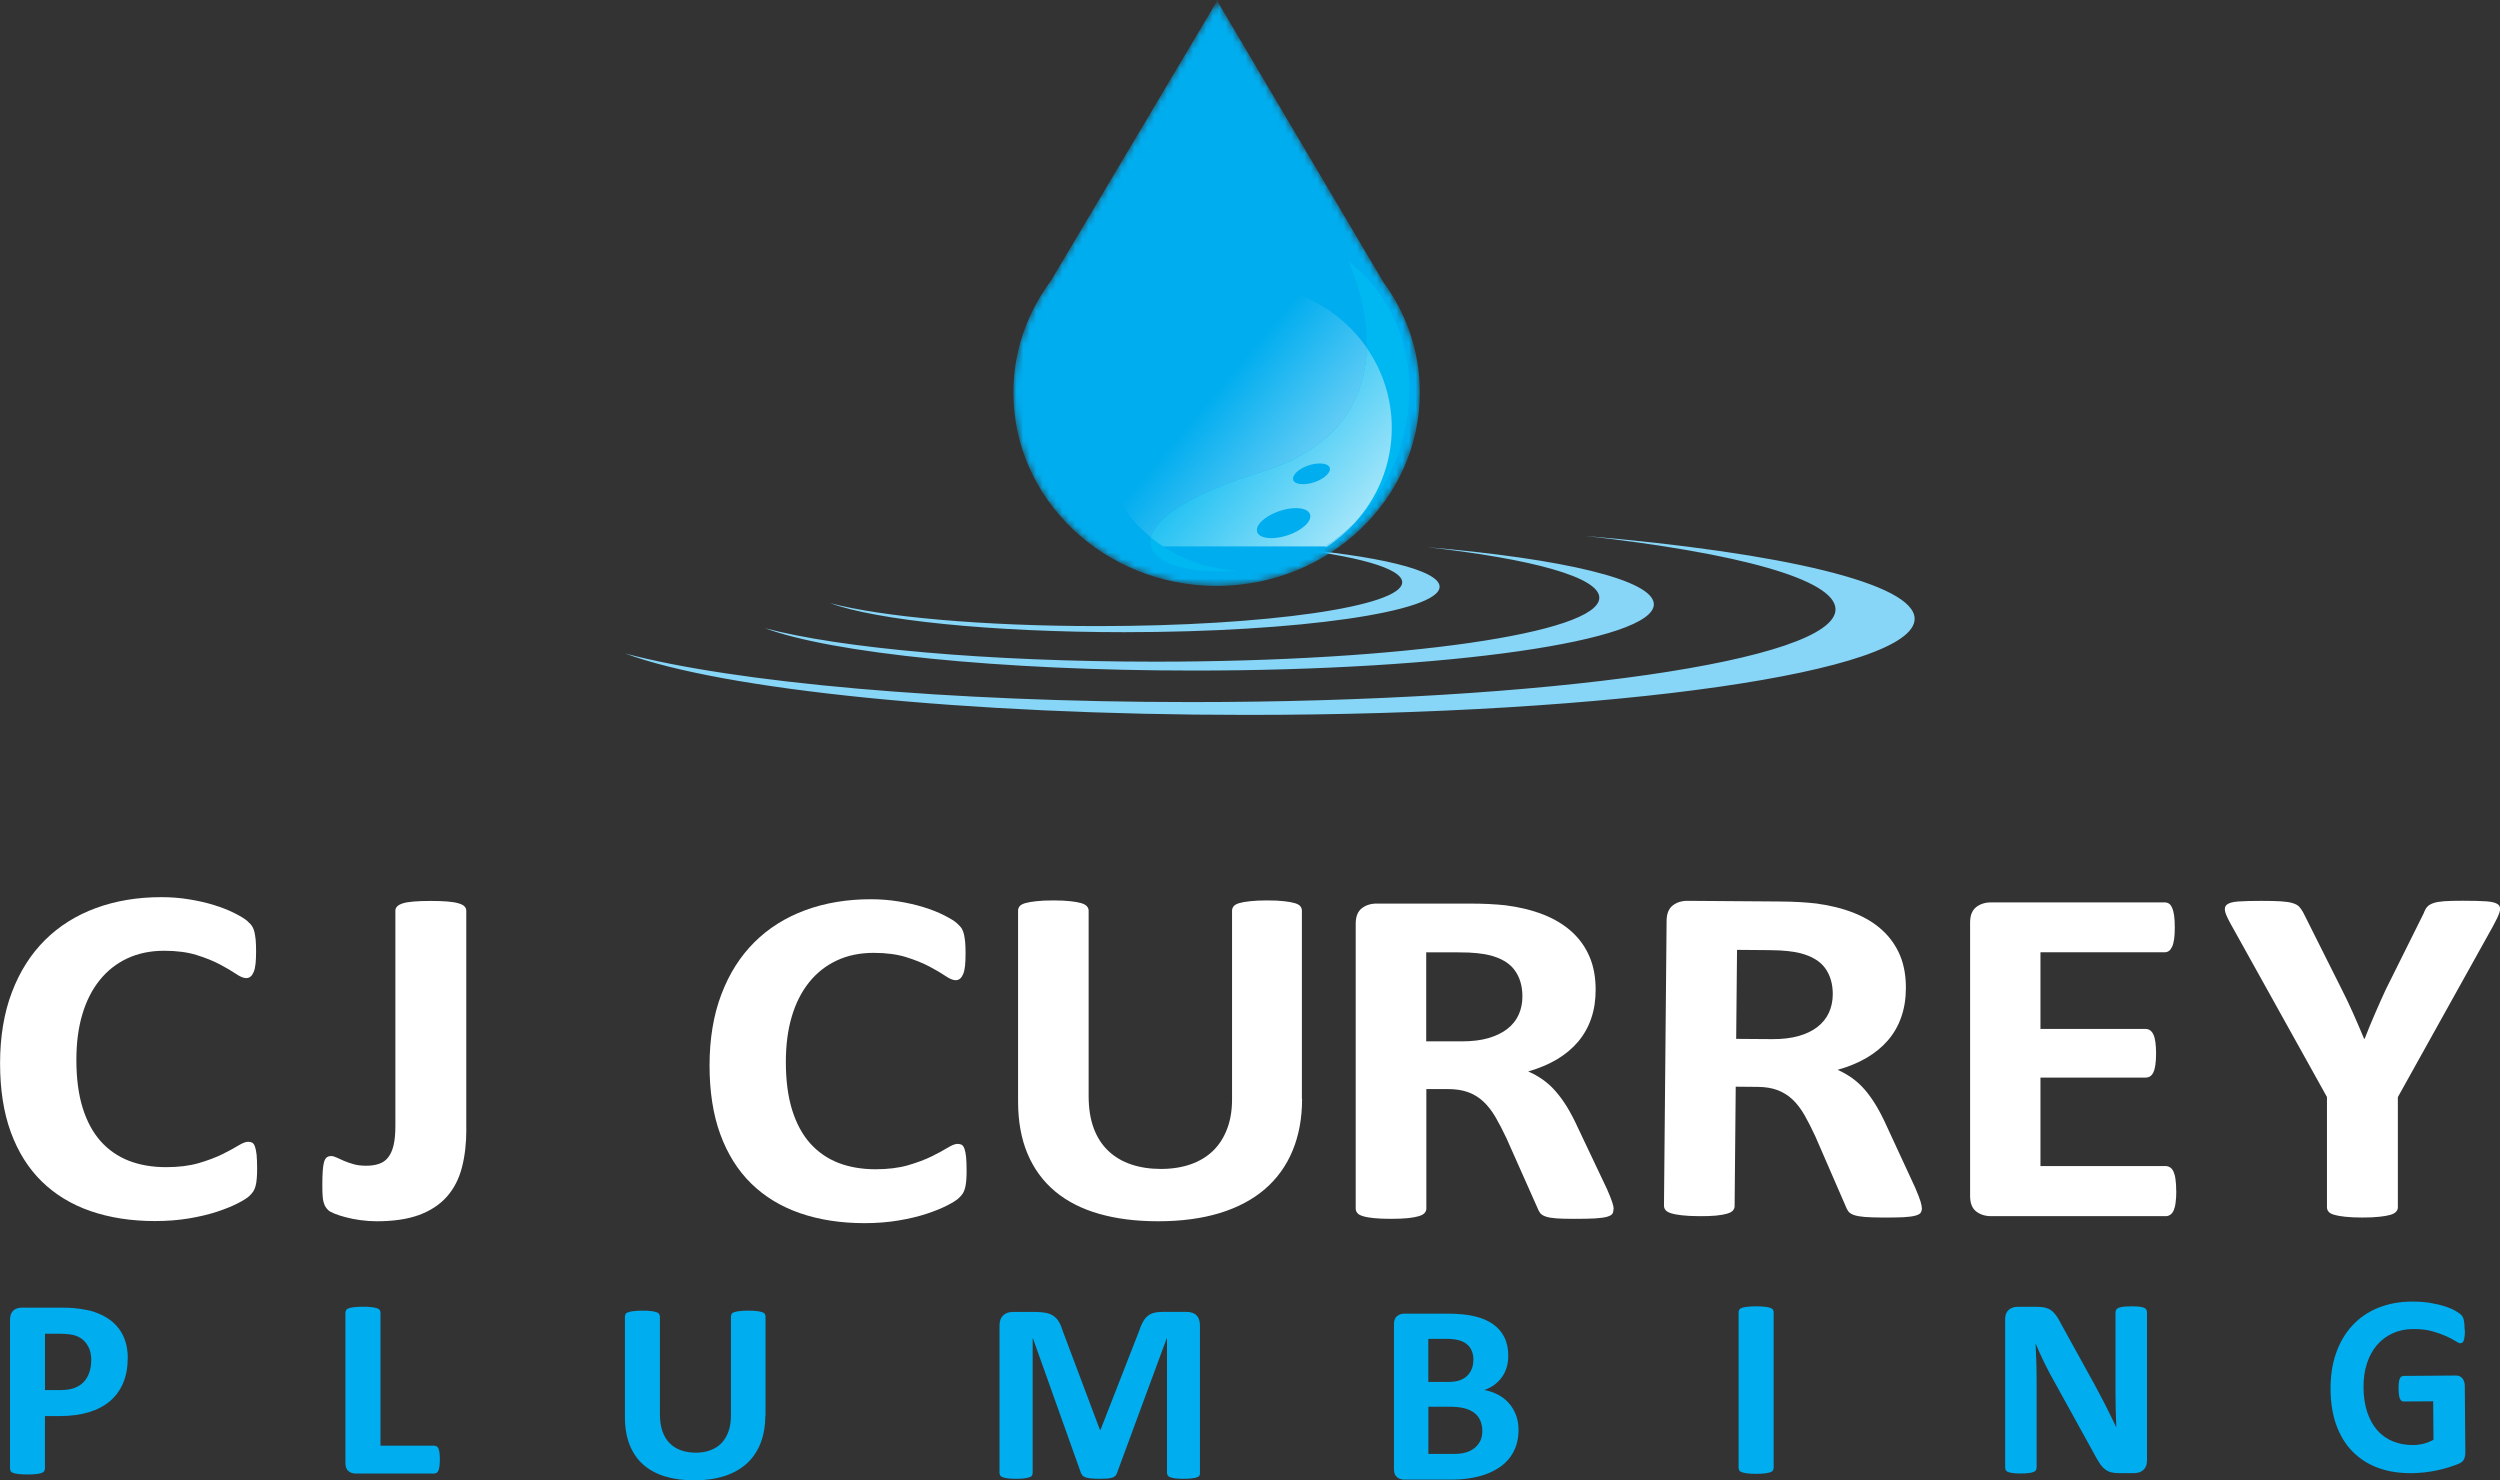
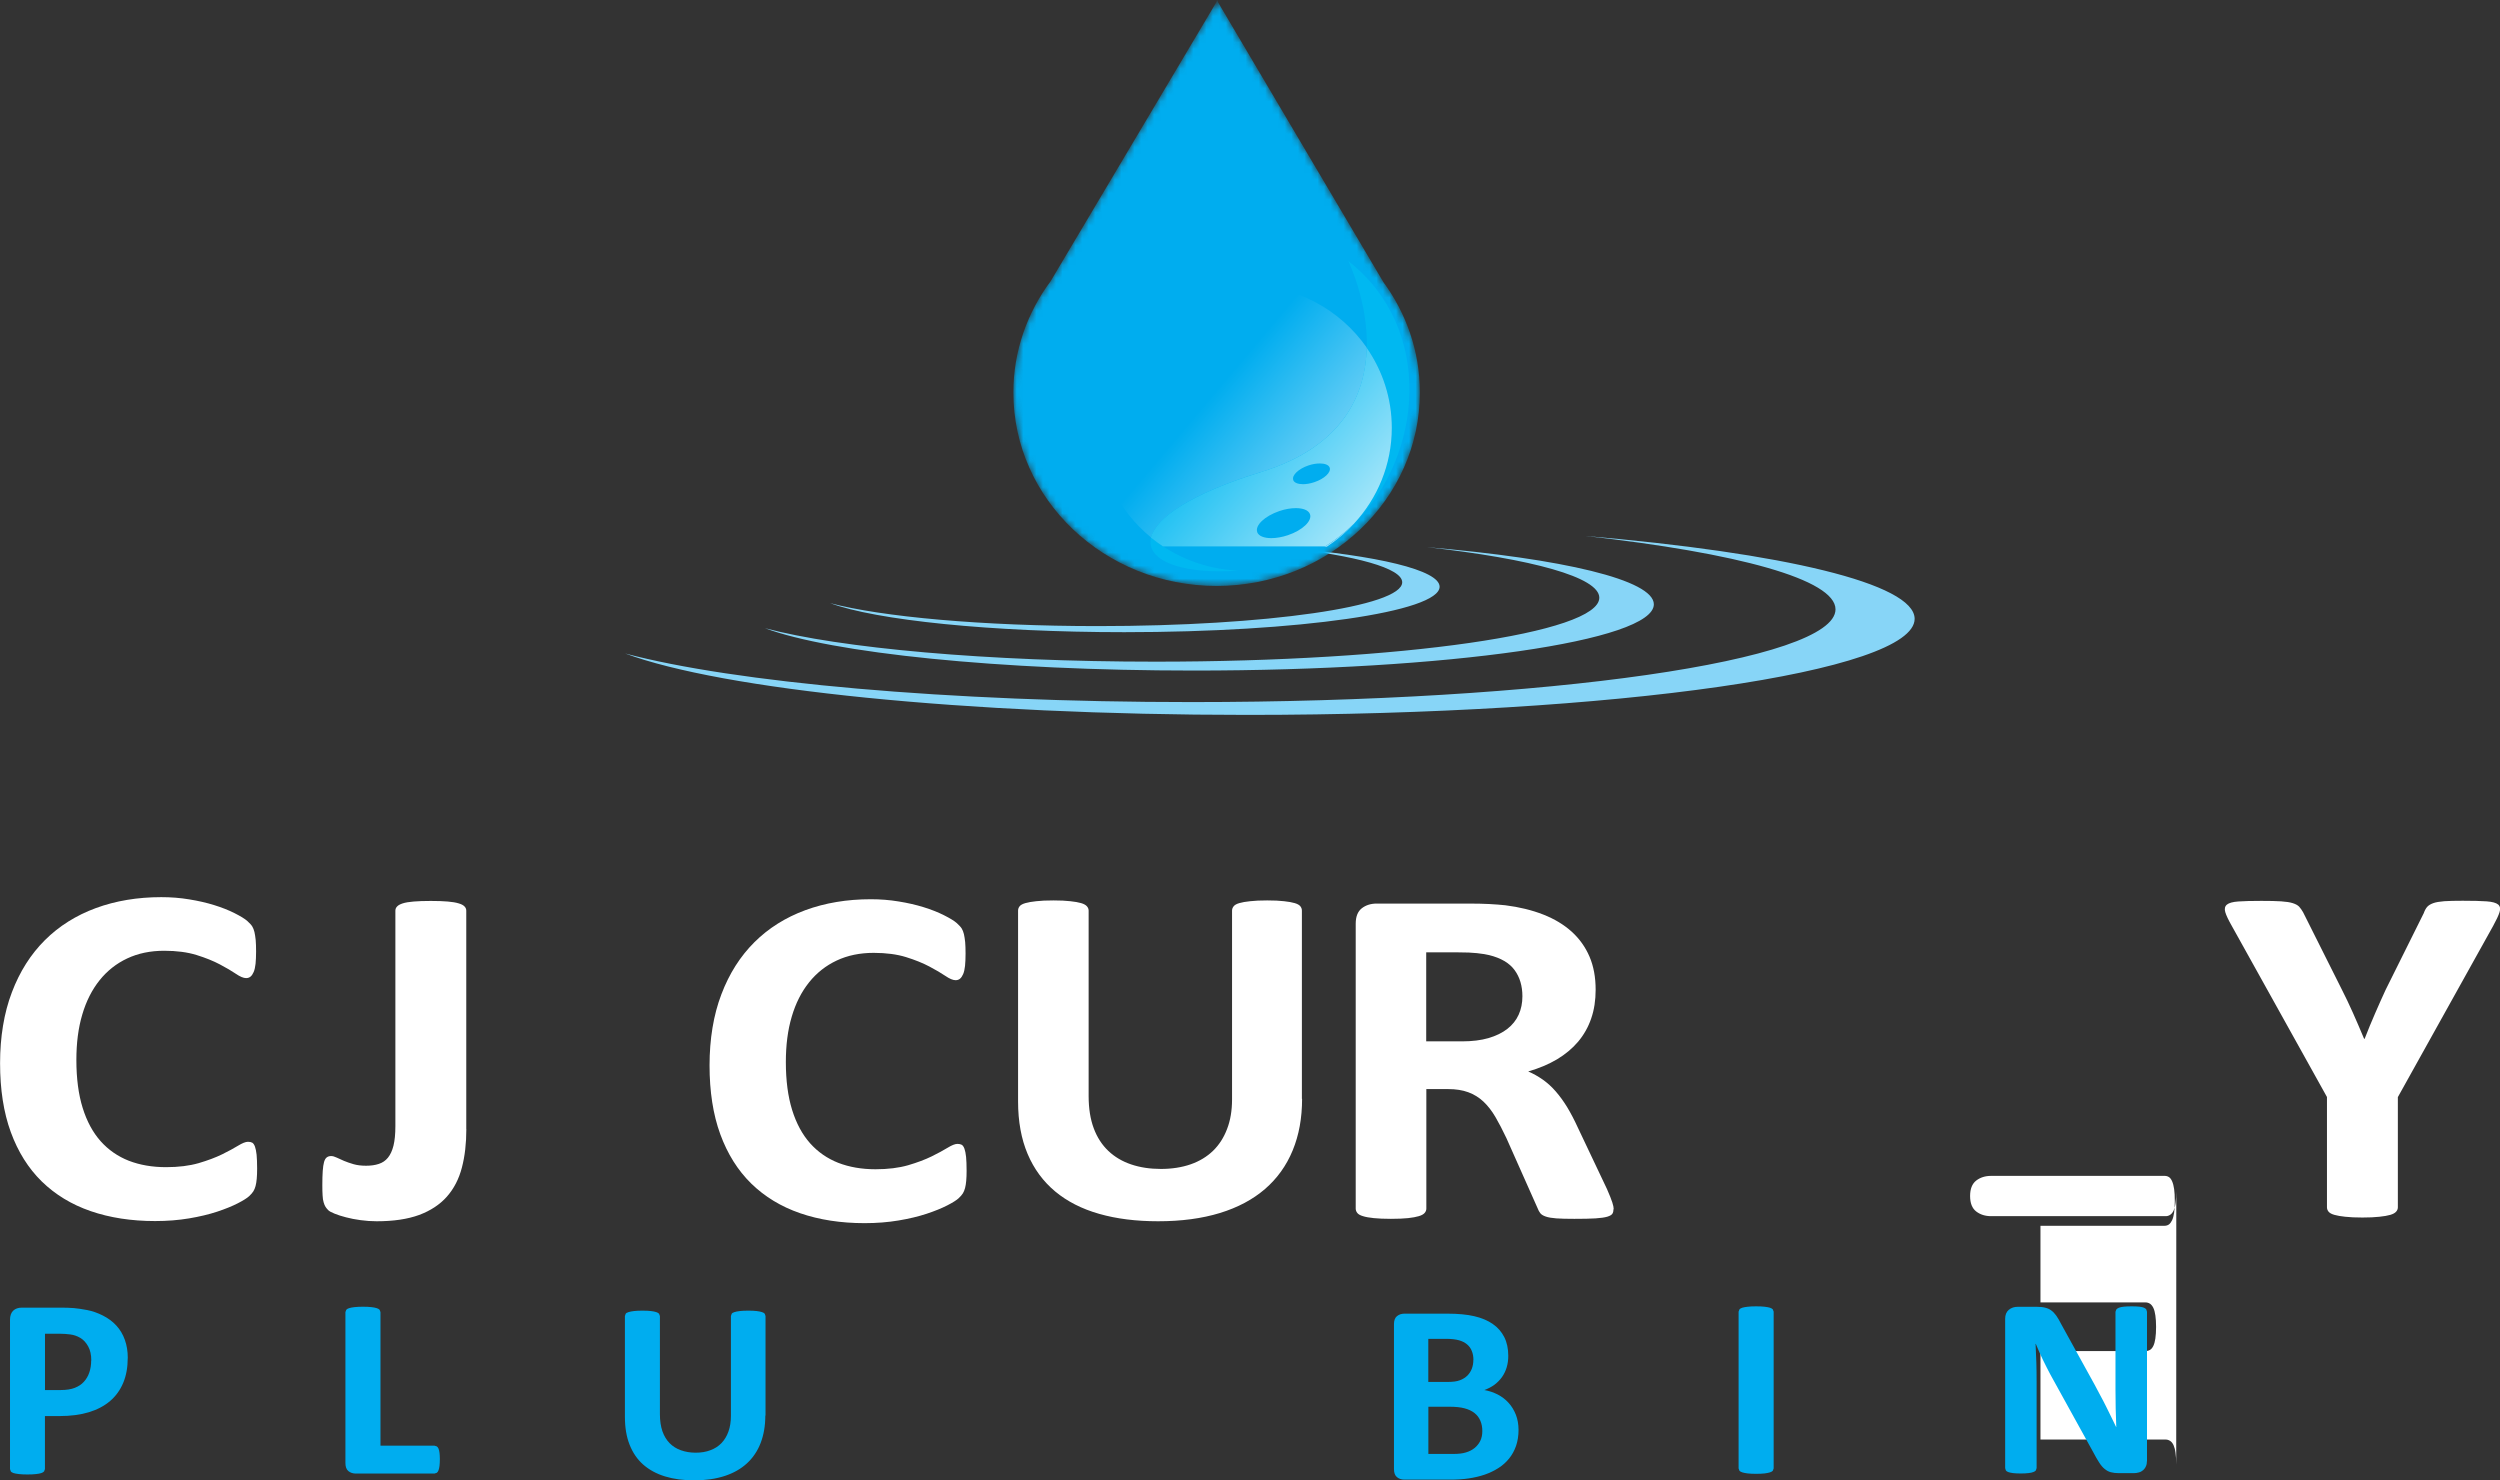
<svg xmlns="http://www.w3.org/2000/svg" id="Layer_1" data-name="Layer 1" viewBox="0 0 382.29 226.36">
  <rect x="0" y="0" width="382.29" height="226.36" fill="#333333" stroke="none" />
  <defs>
    <style>
      .cls-1 {
        fill: url(#linear-gradient);
      }

      .cls-1, .cls-2, .cls-3, .cls-4, .cls-5, .cls-6, .cls-7, .cls-8, .cls-9 {
        stroke-width: 0px;
      }

      .cls-2 {
        fill: #00b8f1;
      }

      .cls-10 {
        clip-path: url(#clippath-2);
      }

      .cls-3 {
        fill: #87d5f7;
      }

      .cls-4 {
        fill: none;
      }

      .cls-5 {
        fill: #00adef;
      }

      .cls-11 {
        clip-path: url(#clippath-1);
      }

      .cls-12 {
        clip-path: url(#clippath-4);
      }

      .cls-6 {
        fill: #fff;
      }

      .cls-7 {
        fill: url(#linear-gradient-2);
      }

      .cls-8 {
        fill: url(#linear-gradient-3);
      }

      .cls-13 {
        clip-path: url(#clippath);
      }

      .cls-14 {
        clip-path: url(#clippath-3);
      }

      .cls-15 {
        mask: url(#mask);
      }

      .cls-16 {
        clip-path: url(#clippath-5);
      }

      .cls-9 {
        fill: url(#linear-gradient-4);
      }
    </style>
    <mask id="mask" x="154.97" y="0" width="62.16" height="89.6" maskUnits="userSpaceOnUse">
      <path class="cls-6" d="m211.5,43.07L186.2.25v-.25l-.08.13-.07-.13v.25l-25.38,42.73c-3.58,4.82-5.71,10.69-5.71,17.04,0,16.33,13.92,29.58,31.08,29.58s31.08-13.25,31.08-29.58c0-6.31-2.09-12.15-5.63-16.95" />
    </mask>
    <clipPath id="clippath">
      <path class="cls-4" d="m202.58,83.6h.31c1.53-1.01,2.93-2.19,4.17-3.51-1.36,1.33-2.85,2.52-4.48,3.51m-34.6-18.18c0,6.74,3.13,12.77,8.04,16.77.73-2.92,5.91-6.65,16.8-10,12.65-3.89,16-11.93,16.19-19.01-4.03-5.81-10.86-9.62-18.59-9.62-12.4,0-22.44,9.79-22.44,21.86" />
    </clipPath>
    <linearGradient id="linear-gradient" x1="60.29" y1="218.61" x2="65.86" y2="218.61" gradientTransform="translate(1777.07 -974.23) rotate(-139.8) scale(8.32 -8.32)" gradientUnits="userSpaceOnUse">
      <stop offset="0" stop-color="#fff" />
      <stop offset="1" stop-color="#00adef" />
    </linearGradient>
    <clipPath id="clippath-1">
      <path class="cls-4" d="m192.25,81.36c-.36-1.02,1.15-2.45,3.38-3.21.9-.31,1.78-.45,2.53-.45,1.11,0,1.94.32,2.16.93.36,1.02-1.15,2.46-3.38,3.21-.9.3-1.78.45-2.53.45-1.12,0-1.95-.32-2.17-.93m5.52-7.97c-.25-.7.79-1.7,2.33-2.22.62-.21,1.22-.3,1.74-.3.77,0,1.35.22,1.5.64.25.7-.79,1.7-2.34,2.22-.62.21-1.23.31-1.74.31-.77,0-1.35-.22-1.5-.64m-4.96-1.2c-10.89,3.35-16.07,7.08-16.8,10,.59.48,1.21.93,1.84,1.35h24.81c1.59-.99,3.06-2.16,4.4-3.47,3.6-3.88,5.79-9.02,5.79-14.66,0-4.53-1.42-8.75-3.84-12.24-.19,7.08-3.54,15.12-16.19,19.01" />
    </clipPath>
    <linearGradient id="linear-gradient-2" x1="60.3" y1="218.51" x2="65.87" y2="218.51" gradientTransform="translate(1776.61 -973.68) rotate(-139.8) scale(8.32 -8.32)" gradientUnits="userSpaceOnUse">
      <stop offset="0" stop-color="#fff" />
      <stop offset="1" stop-color="#00b8f1" />
    </linearGradient>
    <clipPath id="clippath-2">
      <path class="cls-4" d="m195.63,78.16c-2.23.75-3.74,2.19-3.38,3.21.22.61,1.05.93,2.17.93.75,0,1.63-.15,2.53-.45,2.23-.75,3.74-2.19,3.38-3.21-.22-.61-1.05-.93-2.16-.93-.75,0-1.63.15-2.53.45" />
    </clipPath>
    <clipPath id="clippath-3">
      <rect class="cls-4" x="197.82" y="63.79" width="18.19" height="9.48" />
    </clipPath>
    <linearGradient id="linear-gradient-3" x1="60.3" y1="216.43" x2="65.86" y2="216.43" gradientTransform="translate(1770.56 -966.51) rotate(-139.8) scale(8.32 -8.32)" gradientUnits="userSpaceOnUse">
      <stop offset="0" stop-color="#fff" />
      <stop offset="1" stop-color="#26c3f3" />
    </linearGradient>
    <clipPath id="clippath-4">
-       <path class="cls-4" d="m200.11,71.17c-1.54.53-2.58,1.52-2.33,2.22.15.42.73.64,1.5.64.51,0,1.12-.1,1.74-.31,1.54-.52,2.59-1.52,2.34-2.22-.15-.42-.73-.63-1.5-.63-.52,0-1.13.1-1.74.3" />
-     </clipPath>
+       </clipPath>
    <clipPath id="clippath-5">
      <rect class="cls-4" x="209.46" y="49.67" width="12.56" height="6.54" />
    </clipPath>
    <linearGradient id="linear-gradient-4" x1="60.27" y1="214.64" x2="65.83" y2="214.64" gradientTransform="translate(1772.35 -968.62) rotate(-139.8) scale(8.32 -8.32)" gradientUnits="userSpaceOnUse">
      <stop offset="0" stop-color="#fff" />
      <stop offset="1" stop-color="#71cff6" />
    </linearGradient>
  </defs>
  <path class="cls-3" d="m220.14,89.72c0-2.55-9.56-4.78-23.8-5.98,11,1.22,18.08,3.14,18.08,5.3,0,3.7-20.84,6.7-46.54,6.7-17.68,0-33.06-1.42-40.94-3.51,6.98,2.59,24.48,4.44,44.98,4.44,26.63,0,48.22-3.11,48.22-6.95m32.76,2.69c0-3.73-13.94-6.98-34.71-8.74,16.04,1.79,26.37,4.59,26.37,7.73,0,5.41-30.39,9.78-67.88,9.78-25.79,0-48.22-2.07-59.71-5.12,10.18,3.79,35.7,6.48,65.6,6.48,38.85,0,70.33-4.53,70.33-10.13m-10.47-10.45c23.26,2.59,38.25,6.65,38.25,11.22,0,7.84-44.08,14.18-98.47,14.18-37.41,0-69.94-3.01-86.61-7.43,14.77,5.5,51.79,9.39,95.16,9.39,56.35,0,102.02-6.57,102.02-14.69,0-5.4-20.23-10.11-50.36-12.67" />
  <path class="cls-6" d="m39.32,178.68c0,.62-.02,1.14-.06,1.57-.04.44-.1.81-.18,1.11-.09.31-.19.58-.33.8-.14.23-.36.48-.66.76-.3.28-.88.65-1.74,1.09-.86.44-1.92.87-3.16,1.28-1.24.41-2.67.75-4.27,1.02-1.61.27-3.34.41-5.2.41-3.64,0-6.93-.51-9.86-1.52-2.93-1.01-5.42-2.53-7.48-4.54-2.05-2.01-3.63-4.53-4.73-7.54-1.1-3.01-1.64-6.53-1.64-10.53s.6-7.7,1.81-10.86c1.2-3.17,2.89-5.82,5.05-7.97,2.16-2.15,4.76-3.78,7.79-4.9,3.03-1.11,6.36-1.67,10-1.67,1.48,0,2.9.11,4.27.34,1.37.22,2.64.51,3.8.87,1.16.36,2.21.77,3.14,1.24.93.47,1.58.87,1.95,1.2.37.34.62.61.76.84.14.22.24.51.33.85.08.35.14.75.19,1.22.04.47.06,1.05.06,1.74,0,.74-.03,1.37-.08,1.89-.06.52-.15.94-.29,1.26-.14.32-.3.56-.49.71s-.41.22-.66.22c-.41,0-.93-.22-1.56-.65-.63-.43-1.45-.91-2.45-1.44-1-.53-2.19-1.01-3.57-1.44-1.38-.43-3.04-.65-4.95-.65-2.11,0-3.99.39-5.65,1.17-1.66.78-3.07,1.89-4.23,3.34-1.16,1.45-2.05,3.2-2.65,5.25-.61,2.05-.9,4.36-.9,6.94,0,2.82.32,5.26.96,7.32.64,2.06,1.56,3.76,2.75,5.1,1.19,1.33,2.63,2.33,4.31,2.99,1.69.65,3.58.98,5.69.98,1.92,0,3.57-.21,4.97-.61,1.39-.41,2.6-.86,3.6-1.35,1-.49,1.82-.94,2.46-1.33.64-.39,1.14-.59,1.5-.59.28,0,.49.05.66.14.16.1.3.3.41.6.11.3.19.71.25,1.24.05.53.08,1.24.08,2.13" />
  <path class="cls-6" d="m71.31,172.66c0,2.17-.22,4.13-.68,5.88-.45,1.74-1.22,3.23-2.3,4.45-1.08,1.22-2.5,2.15-4.25,2.8-1.75.64-3.91.96-6.49.96-.82,0-1.64-.06-2.45-.17-.81-.11-1.55-.25-2.22-.43-.67-.17-1.26-.36-1.75-.56-.49-.2-.82-.37-.98-.54-.16-.16-.3-.33-.41-.5-.11-.17-.21-.4-.29-.69-.09-.28-.14-.64-.16-1.06-.03-.42-.04-.95-.04-1.59,0-.84.02-1.55.06-2.14.04-.58.11-1.04.2-1.37.1-.34.23-.57.41-.71.18-.14.4-.21.68-.21.24,0,.53.08.86.24.33.16.7.33,1.11.5.41.17.89.34,1.44.5.55.16,1.19.24,1.93.24s1.39-.09,1.95-.28c.56-.18,1.03-.5,1.4-.96.37-.46.65-1.07.84-1.83.19-.77.29-1.76.29-2.97v-32.96c0-.25.09-.47.27-.65.18-.19.46-.34.86-.47s.95-.22,1.66-.28,1.59-.09,2.63-.09,1.9.03,2.59.09,1.24.15,1.66.28c.43.12.72.28.9.47.18.18.27.4.27.65v33.37Z" />
  <path class="cls-6" d="m147.81,179c0,.62-.02,1.14-.06,1.57-.04.44-.1.81-.18,1.11-.09.31-.19.58-.33.8-.14.23-.36.48-.66.76-.3.28-.88.65-1.74,1.09-.86.44-1.92.87-3.16,1.28-1.24.41-2.67.75-4.27,1.02-1.61.27-3.34.41-5.2.41-3.64,0-6.93-.51-9.86-1.52-2.93-1.01-5.42-2.53-7.48-4.54-2.05-2.01-3.63-4.53-4.73-7.54-1.1-3.01-1.64-6.53-1.64-10.53s.6-7.7,1.81-10.86c1.2-3.17,2.89-5.82,5.05-7.97,2.16-2.15,4.76-3.78,7.79-4.9,3.03-1.11,6.36-1.67,10-1.67,1.48,0,2.9.11,4.27.34,1.37.22,2.64.51,3.8.87,1.16.36,2.21.77,3.14,1.24.93.47,1.58.87,1.95,1.2.37.34.62.61.76.84.14.22.24.51.33.85.08.35.14.75.19,1.22.04.47.06,1.05.06,1.74,0,.74-.03,1.37-.08,1.89-.06.52-.15.94-.29,1.26-.14.32-.3.56-.49.71s-.41.22-.66.22c-.41,0-.93-.22-1.56-.65-.63-.43-1.45-.91-2.45-1.44-1-.53-2.19-1.01-3.57-1.44-1.38-.43-3.04-.65-4.95-.65-2.11,0-3.99.39-5.65,1.17-1.66.78-3.07,1.89-4.23,3.34-1.16,1.45-2.05,3.2-2.65,5.25-.61,2.05-.9,4.36-.9,6.94,0,2.82.32,5.26.96,7.32.64,2.06,1.56,3.76,2.75,5.1,1.19,1.33,2.63,2.33,4.31,2.99,1.69.65,3.58.98,5.69.98,1.91,0,3.57-.21,4.97-.61,1.39-.41,2.6-.86,3.6-1.35,1-.49,1.82-.94,2.46-1.33.64-.39,1.14-.59,1.5-.59.28,0,.49.05.66.14.16.1.3.3.41.6.11.3.19.71.25,1.24.05.53.08,1.24.08,2.13" />
  <path class="cls-6" d="m199.11,168.03c0,2.94-.48,5.57-1.44,7.89-.96,2.33-2.37,4.29-4.23,5.9-1.87,1.61-4.16,2.83-6.9,3.67-2.74.84-5.89,1.26-9.45,1.26-3.34,0-6.34-.37-9-1.13-2.65-.75-4.9-1.9-6.74-3.43-1.83-1.53-3.24-3.44-4.21-5.73-.97-2.29-1.46-4.97-1.46-8.03v-29.18c0-.25.08-.47.24-.67.16-.2.46-.36.88-.48.43-.12.98-.22,1.66-.29.69-.08,1.56-.12,2.63-.12s1.9.04,2.58.12c.69.07,1.23.17,1.65.29.41.12.7.28.88.48.18.2.27.42.27.67v28.33c0,1.91.26,3.56.78,4.95.52,1.4,1.27,2.55,2.24,3.47.97.92,2.13,1.6,3.49,2.06,1.36.46,2.87.69,4.54.69s3.22-.24,4.56-.71c1.34-.47,2.48-1.16,3.41-2.06.93-.9,1.65-2.02,2.15-3.34.51-1.32.76-2.83.76-4.51v-28.88c0-.25.09-.47.25-.67.16-.2.45-.36.86-.48.41-.12.97-.22,1.66-.29.7-.08,1.56-.12,2.61-.12s1.9.04,2.57.12c.68.07,1.21.17,1.63.29.41.12.7.28.86.48.16.2.24.42.24.67v28.77Z" />
  <path class="cls-6" d="m232.8,152.35c0-1.58-.4-2.92-1.19-4-.79-1.09-2.1-1.86-3.9-2.3-.55-.12-1.17-.23-1.87-.3-.7-.08-1.66-.12-2.9-.12h-4.85v13.61h5.5c1.54,0,2.88-.17,4.03-.5,1.15-.34,2.11-.81,2.88-1.41.77-.6,1.35-1.33,1.73-2.17.38-.84.57-1.78.57-2.82m13.93,32.55c0,.27-.05.5-.16.69s-.37.34-.78.47c-.41.12-1.01.21-1.81.26-.79.05-1.87.07-3.24.07-1.15,0-2.07-.02-2.75-.07-.68-.05-1.22-.14-1.62-.28-.39-.13-.68-.31-.84-.52-.16-.21-.3-.46-.41-.76l-4.77-10.72c-.57-1.21-1.13-2.28-1.68-3.23-.55-.94-1.16-1.72-1.83-2.35-.67-.63-1.45-1.11-2.32-1.43-.87-.32-1.89-.48-3.04-.48h-3.37v18.28c0,.24-.09.47-.27.67-.18.2-.47.36-.88.48-.41.12-.96.23-1.64.3s-1.56.11-2.63.11-1.91-.04-2.61-.11-1.26-.17-1.66-.3c-.41-.12-.7-.28-.86-.48-.16-.2-.25-.42-.25-.67v-43.57c0-1.09.31-1.87.93-2.36.62-.48,1.38-.72,2.28-.72h13.76c1.4,0,2.55.02,3.45.07.9.05,1.73.11,2.46.19,2.14.27,4.06.74,5.78,1.41,1.71.67,3.16,1.54,4.36,2.62,1.19,1.08,2.1,2.35,2.73,3.82.63,1.47.94,3.16.94,5.06,0,1.61-.22,3.07-.68,4.4-.45,1.32-1.12,2.5-1.99,3.54-.88,1.04-1.96,1.94-3.24,2.71-1.29.76-2.75,1.38-4.4,1.85.8.35,1.54.77,2.24,1.26.7.5,1.36,1.09,1.97,1.8.62.71,1.2,1.51,1.75,2.41.54.9,1.08,1.92,1.6,3.06l4.48,9.45c.41.94.69,1.63.82,2.06.14.43.21.77.21,1.02" />
-   <path class="cls-6" d="m280.26,152.08c.01-1.58-.37-2.92-1.15-4.01-.78-1.1-2.08-1.87-3.88-2.33-.55-.13-1.17-.23-1.87-.31-.7-.08-1.66-.13-2.89-.14l-4.85-.04-.13,13.61,5.5.04c1.54.01,2.88-.15,4.03-.47,1.16-.33,2.12-.79,2.89-1.39.77-.6,1.36-1.32,1.75-2.16.39-.84.59-1.78.6-2.81m13.63,32.66c0,.27-.06.5-.17.69s-.37.34-.79.46c-.41.12-1.01.2-1.81.25-.79.04-1.87.06-3.24.05-1.15,0-2.07-.04-2.75-.09-.68-.06-1.22-.15-1.62-.29-.39-.14-.67-.32-.84-.53-.16-.21-.3-.46-.41-.76l-4.67-10.75c-.56-1.21-1.11-2.29-1.65-3.24-.54-.94-1.14-1.73-1.81-2.37-.66-.63-1.44-1.12-2.31-1.45-.87-.33-1.88-.49-3.03-.5l-3.37-.03-.17,18.28c0,.24-.09.46-.27.67-.18.2-.48.35-.89.47-.41.12-.96.22-1.65.29s-1.56.1-2.63.09-1.91-.05-2.6-.13c-.7-.08-1.25-.18-1.66-.31-.41-.13-.7-.29-.86-.49-.16-.2-.24-.42-.24-.67l.4-43.57c.01-1.09.33-1.87.95-2.35.62-.48,1.38-.71,2.29-.7l13.76.1c1.4.01,2.55.04,3.45.1.9.06,1.73.12,2.46.21,2.14.29,4.06.77,5.76,1.45,1.71.68,3.15,1.56,4.33,2.65,1.18,1.08,2.08,2.37,2.7,3.84.61,1.47.91,3.17.89,5.07-.01,1.61-.25,3.07-.72,4.39-.46,1.32-1.14,2.49-2.03,3.53-.89,1.03-1.98,1.92-3.27,2.68-1.29.75-2.77,1.36-4.42,1.82.79.35,1.54.78,2.23,1.27.69.5,1.35,1.1,1.96,1.81.61.71,1.18,1.52,1.72,2.42.54.91,1.07,1.93,1.58,3.07l4.39,9.49c.4.94.67,1.63.8,2.07.13.43.2.77.2,1.02" />
-   <path class="cls-6" d="m332.79,182.14c0,.72-.04,1.32-.11,1.8-.06.48-.17.87-.3,1.17-.14.3-.31.51-.52.65-.21.14-.43.21-.68.21h-26.71c-.9,0-1.66-.24-2.28-.72-.62-.48-.93-1.27-.93-2.36v-41.82c0-1.09.31-1.87.93-2.36.62-.48,1.38-.72,2.28-.72h26.54c.24,0,.46.06.65.18.19.12.36.34.49.65.14.31.24.71.31,1.19.07.48.1,1.09.1,1.83,0,.7-.03,1.28-.1,1.76-.07.48-.17.87-.31,1.17-.14.29-.3.51-.49.65-.19.13-.41.2-.65.2h-18.99v11.72h16.07c.25,0,.47.07.68.2.2.13.37.35.51.63.14.29.24.67.31,1.15.07.48.11,1.07.11,1.76s-.04,1.31-.11,1.78-.17.84-.31,1.13c-.14.29-.31.49-.51.61-.21.12-.43.18-.68.18h-16.07v13.53h19.15c.24,0,.47.07.68.21.21.13.38.35.52.65.13.3.24.69.3,1.17.07.48.11,1.08.11,1.8" />
+   <path class="cls-6" d="m332.79,182.14c0,.72-.04,1.32-.11,1.8-.06.48-.17.87-.3,1.17-.14.3-.31.51-.52.65-.21.14-.43.21-.68.21h-26.71c-.9,0-1.66-.24-2.28-.72-.62-.48-.93-1.27-.93-2.36c0-1.09.31-1.87.93-2.36.62-.48,1.38-.72,2.28-.72h26.54c.24,0,.46.06.65.18.19.12.36.34.49.65.14.31.24.71.31,1.19.07.48.1,1.09.1,1.83,0,.7-.03,1.28-.1,1.76-.07.48-.17.87-.31,1.17-.14.29-.3.51-.49.65-.19.13-.41.2-.65.2h-18.99v11.72h16.07c.25,0,.47.07.68.2.2.13.37.35.51.63.14.29.24.67.31,1.15.07.48.11,1.07.11,1.76s-.04,1.31-.11,1.78-.17.84-.31,1.13c-.14.29-.31.49-.51.61-.21.12-.43.18-.68.18h-16.07v13.53h19.15c.24,0,.47.07.68.21.21.13.38.35.52.65.13.3.24.69.3,1.17.07.48.11,1.08.11,1.8" />
  <path class="cls-6" d="m366.67,167.75v16.87c0,.25-.09.47-.27.67-.18.2-.47.36-.88.48-.41.12-.97.22-1.66.29-.7.08-1.57.12-2.61.12s-1.94-.04-2.63-.12c-.69-.07-1.24-.17-1.66-.29-.43-.12-.72-.29-.88-.48s-.25-.42-.25-.67v-16.87l-14.54-26.14c-.52-.91-.86-1.62-1.01-2.13-.15-.51-.06-.89.25-1.15.31-.26.9-.42,1.74-.48.85-.06,2.03-.09,3.53-.09,1.26,0,2.27.02,3.02.07.76.05,1.35.14,1.79.28.44.14.76.32.97.54.21.23.4.51.6.85l5.91,11.79c.58,1.14,1.15,2.33,1.71,3.59.56,1.26,1.13,2.58,1.71,3.97h.08c.52-1.34,1.05-2.63,1.6-3.89.55-1.26,1.08-2.46,1.61-3.6l5.83-11.72c.14-.4.31-.71.51-.95.21-.24.52-.43.93-.58.41-.15.97-.24,1.69-.3.71-.05,1.66-.07,2.83-.07,1.56,0,2.78.03,3.64.09.86.06,1.45.22,1.77.48.31.26.39.65.22,1.17-.16.52-.49,1.22-.98,2.11l-14.55,26.14Z" />
  <path class="cls-5" d="m67.26,223.16c0,.39-.02.72-.05.99-.03.27-.09.49-.15.67-.07.18-.15.31-.26.39l-.35.12h-12.05c-.45,0-.82-.13-1.13-.38-.31-.26-.45-.67-.45-1.25v-23.06l.13-.35c.09-.11.23-.19.43-.25.21-.07.48-.12.83-.16.35-.04.77-.06,1.29-.06s.96.02,1.3.06c.34.04.61.09.81.16.2.06.35.15.44.25l.13.35v20.43h8.27l.35.11c.1.07.19.19.26.35.07.16.12.38.15.65.03.26.05.6.05.99" />
  <path class="cls-5" d="m117.03,216.46c0,1.56-.24,2.95-.71,4.18-.47,1.23-1.17,2.27-2.09,3.12-.92.85-2.06,1.5-3.41,1.94-1.35.44-2.91.67-4.67.67-1.65,0-3.14-.2-4.45-.6-1.31-.4-2.43-1.01-3.34-1.81s-1.6-1.82-2.08-3.03c-.48-1.21-.72-2.63-.72-4.25v-15.44l.12-.35c.08-.11.23-.19.44-.25.21-.07.49-.12.83-.16.33-.04.77-.06,1.3-.06s.94.02,1.28.06c.33.04.61.09.81.16.2.06.35.15.44.25l.13.35v14.99c0,1.01.13,1.88.38,2.62.26.74.63,1.35,1.11,1.84.48.48,1.06.85,1.73,1.08.67.24,1.42.37,2.25.37s1.59-.12,2.25-.38c.67-.24,1.23-.61,1.69-1.08.46-.48.82-1.07,1.07-1.77.25-.7.38-1.5.38-2.39v-15.28l.12-.35c.08-.11.22-.19.43-.25.2-.07.48-.12.82-.16.35-.04.78-.06,1.29-.06s.94.02,1.27.06c.33.04.6.09.81.16.2.06.35.15.43.25l.12.35v15.23Z" />
-   <path class="cls-5" d="m183.52,225.31l-.11.35c-.08.1-.21.19-.41.25-.2.06-.46.12-.78.16-.33.04-.74.06-1.24.06s-.89-.02-1.22-.06c-.32-.04-.59-.1-.77-.16-.19-.06-.32-.15-.41-.25l-.13-.35v-20.66h-.04l-7.62,20.64c-.05.17-.14.31-.26.42-.12.11-.29.2-.5.26-.21.06-.48.11-.81.13-.32.02-.72.03-1.18.03s-.85-.02-1.18-.05c-.32-.03-.59-.08-.8-.15-.21-.07-.38-.16-.5-.26l-.25-.38-7.36-20.64h-.04v20.66l-.11.35c-.08.1-.21.19-.42.25-.2.06-.46.12-.78.16-.32.04-.73.06-1.23.06s-.89-.02-1.22-.06c-.33-.04-.59-.1-.78-.16s-.33-.15-.41-.25l-.12-.35v-22.63c0-.67.19-1.18.55-1.53.37-.35.85-.53,1.47-.53h3.5c.62,0,1.16.05,1.61.14.44.1.83.26,1.16.49.32.23.6.53.81.9.22.37.41.83.57,1.38l5.69,15.13h.08l5.89-15.09c.18-.55.37-1.02.58-1.4.21-.38.45-.69.73-.92.27-.24.6-.4.99-.5.38-.1.82-.14,1.32-.14h3.59c.37,0,.68.04.95.13.26.1.48.23.65.41.16.17.3.39.38.65.09.25.13.54.13.87v22.63Z" />
  <path class="cls-5" d="m226.67,218.83c0-.59-.1-1.12-.3-1.58-.2-.47-.5-.86-.89-1.17-.39-.31-.9-.56-1.51-.72-.61-.17-1.4-.25-2.38-.25h-3.17v7.22h3.86c.75,0,1.37-.07,1.88-.23.51-.15.95-.37,1.32-.67.37-.3.66-.66.88-1.1.21-.43.31-.94.31-1.5m-1.36-10.88c0-.51-.08-.96-.25-1.37-.16-.41-.41-.74-.73-1.01-.32-.27-.73-.48-1.23-.62-.49-.14-1.16-.22-1.98-.22h-2.71v6.59h2.99c.77,0,1.39-.08,1.85-.26.46-.17.84-.42,1.15-.72.3-.31.53-.67.68-1.08.15-.41.22-.85.22-1.31m6.91,10.7c0,.9-.13,1.72-.38,2.45-.26.73-.61,1.38-1.07,1.94-.45.56-1,1.05-1.63,1.45-.63.4-1.33.74-2.08,1-.76.26-1.57.45-2.43.58-.87.13-1.82.19-2.88.19h-6.99c-.45,0-.82-.13-1.13-.38-.31-.25-.46-.67-.46-1.24v-22.14c0-.58.15-.99.46-1.24.31-.25.68-.38,1.13-.38h6.6c1.62,0,2.98.13,4.1.39,1.12.26,2.06.66,2.82,1.19.77.53,1.35,1.2,1.76,2.01.41.81.61,1.77.61,2.87,0,.61-.08,1.2-.24,1.74-.16.54-.4,1.04-.71,1.48-.31.44-.7.84-1.15,1.18-.46.34-.98.61-1.56.82.75.13,1.43.37,2.06.69.63.33,1.18.75,1.65,1.27.47.51.83,1.12,1.11,1.81.27.69.41,1.47.41,2.33" />
  <path class="cls-5" d="m271.22,224.55l-.13.35c-.09.1-.24.19-.44.25s-.47.12-.81.16c-.34.04-.77.06-1.3.06s-.94-.02-1.29-.06c-.35-.04-.62-.1-.82-.16-.21-.06-.35-.15-.44-.25l-.13-.35v-23.98l.13-.35c.09-.11.24-.19.44-.25.21-.06.49-.12.83-.15.33-.04.76-.06,1.28-.06s.96.02,1.3.06c.34.04.61.09.81.15.2.07.35.15.44.25l.13.35v23.98Z" />
  <path class="cls-5" d="m328.3,223.43c0,.3-.05.57-.16.8-.1.24-.25.43-.43.59-.19.16-.4.28-.65.34-.25.07-.5.11-.76.11h-2.28c-.47,0-.88-.05-1.23-.14s-.66-.26-.95-.5c-.3-.24-.58-.57-.84-.98-.27-.41-.58-.95-.92-1.6l-6.55-11.87c-.38-.7-.76-1.47-1.16-2.29-.39-.81-.75-1.61-1.06-2.39h-.04c.05.94.09,1.88.12,2.82.03.94.04,1.9.04,2.89v13.28l-.11.35c-.08.11-.2.19-.39.26-.18.07-.43.13-.74.16-.31.04-.71.06-1.2.06s-.87-.02-1.18-.06c-.31-.04-.56-.1-.73-.16-.18-.07-.3-.16-.36-.26l-.1-.35v-22.82c0-.61.19-1.07.56-1.38.37-.31.83-.46,1.38-.46h2.86c.52,0,.95.04,1.3.13.35.08.67.22.94.42.28.2.54.47.78.81.25.35.49.78.75,1.29l5.12,9.28c.3.56.59,1.12.88,1.66.3.54.58,1.09.85,1.63.27.54.53,1.08.79,1.6.26.52.51,1.05.76,1.57h.02c-.04-.92-.07-1.87-.09-2.87-.02-.99-.03-1.94-.03-2.84v-11.91l.12-.35c.08-.11.22-.2.41-.28.19-.07.44-.13.76-.16.31-.03.71-.05,1.19-.05.46,0,.85.02,1.16.05.31.03.55.09.72.16.17.08.29.17.36.28l.1.35v22.82Z" />
  <path class="cls-5" d="m13.96,208.06c0-.89-.16-1.62-.49-2.2-.33-.58-.72-1-1.2-1.28-.48-.28-.97-.45-1.5-.52-.52-.07-1.06-.11-1.62-.11h-2.27v8.61h2.4c.85,0,1.57-.11,2.14-.33.58-.23,1.05-.53,1.41-.94.37-.4.64-.87.83-1.43.19-.56.28-1.16.28-1.82m5.59-.37c0,1.43-.23,2.69-.69,3.79-.46,1.1-1.13,2.03-2.01,2.78-.88.75-1.96,1.32-3.24,1.71-1.28.39-2.79.59-4.52.59h-2.2v8.11l-.13.35c-.09.11-.24.19-.44.26-.2.06-.47.12-.81.15-.34.04-.77.06-1.3.06s-.94-.02-1.29-.06c-.35-.04-.62-.09-.82-.15-.2-.07-.35-.15-.43-.26l-.12-.35v-22.84c0-.61.16-1.07.49-1.39.33-.31.77-.46,1.31-.46h6.2c.62,0,1.22.03,1.78.07.56.05,1.24.15,2.03.3.78.15,1.58.43,2.38.83.81.41,1.5.92,2.07,1.54.57.62,1,1.34,1.3,2.18.3.83.45,1.76.45,2.79" />
-   <path class="cls-5" d="m376.92,203.32c0,.38,0,.71-.04.98-.03.28-.07.49-.13.66-.05.16-.12.28-.2.35l-.29.1c-.17,0-.43-.11-.79-.34-.36-.24-.84-.49-1.44-.76-.6-.27-1.31-.52-2.14-.75-.82-.23-1.78-.34-2.88-.33-1.16,0-2.22.23-3.15.66-.94.44-1.74,1.04-2.41,1.82-.66.78-1.17,1.72-1.52,2.82-.35,1.09-.52,2.3-.51,3.62.01,1.45.21,2.73.58,3.83.38,1.1.89,2.02,1.56,2.77.66.74,1.46,1.3,2.39,1.67.93.37,1.95.56,3.06.55.55,0,1.09-.08,1.62-.21.54-.14,1.03-.34,1.49-.6l-.05-5.88-4.56.03c-.22,0-.4-.15-.53-.44-.12-.3-.19-.79-.2-1.5,0-.37,0-.67.04-.92.03-.25.07-.45.13-.6.06-.15.14-.27.22-.34l.3-.11,8.13-.06c.2,0,.38.03.53.11.16.07.29.18.41.32.12.14.21.32.27.52.07.21.1.44.1.7l.08,10.1c0,.39-.06.74-.19,1.03s-.39.53-.8.7c-.4.17-.9.35-1.49.54-.6.18-1.21.35-1.85.48-.64.14-1.28.24-1.93.31-.65.07-1.3.11-1.96.12-1.93.01-3.65-.26-5.17-.83-1.52-.57-2.82-1.41-3.88-2.5-1.07-1.09-1.88-2.44-2.46-4.02-.57-1.58-.86-3.38-.88-5.4-.02-2.08.26-3.95.84-5.6.58-1.66,1.42-3.07,2.5-4.24,1.08-1.17,2.39-2.07,3.93-2.69,1.54-.63,3.26-.95,5.15-.96,1.04,0,2,.06,2.85.21.86.14,1.61.32,2.25.53.64.21,1.17.44,1.6.69.42.25.72.46.89.64.17.18.29.44.37.77.07.33.12.82.12,1.48" />
  <g class="cls-15">
    <path class="cls-5" d="m211.5,43.07L186.2.25v-.25l-.08.13-.07-.13v.25l-25.38,42.73c-3.58,4.82-5.71,10.69-5.71,17.04,0,16.33,13.92,29.58,31.08,29.58s31.08-13.25,31.08-29.58c0-6.31-2.09-12.15-5.63-16.95" />
  </g>
  <g class="cls-13">
    <polygon class="cls-1" points="191.92 103.31 147.73 66.92 185.07 23.84 229.26 60.24 191.92 103.31" />
  </g>
  <path class="cls-2" d="m206.17,39.91s3.02,6.15,2.84,13.27c2.42,3.49,3.84,7.7,3.84,12.24,0,5.64-2.19,10.78-5.79,14.66,10.53-10.38,12.34-29.81-.89-40.17m-30.15,42.29c-.74,3.01,3.22,5.16,10.55,5.16.88,0,1.81-.03,2.78-.1-5.06-.23-9.69-2.09-13.33-5.06" />
  <g class="cls-11">
    <polygon class="cls-7" points="197.51 101.25 160.66 70.9 191.36 35.49 228.21 65.83 197.51 101.25" />
  </g>
  <g class="cls-10">
    <g class="cls-14">
      <polygon class="cls-8" points="208.43 82.01 193.03 69.32 205.4 55.05 220.8 67.74 208.43 82.01" />
    </g>
  </g>
  <g class="cls-12">
    <g class="cls-16">
      <polygon class="cls-9" points="216.79 62.24 206.15 53.48 214.69 43.63 225.33 52.39 216.79 62.24" />
    </g>
  </g>
</svg>